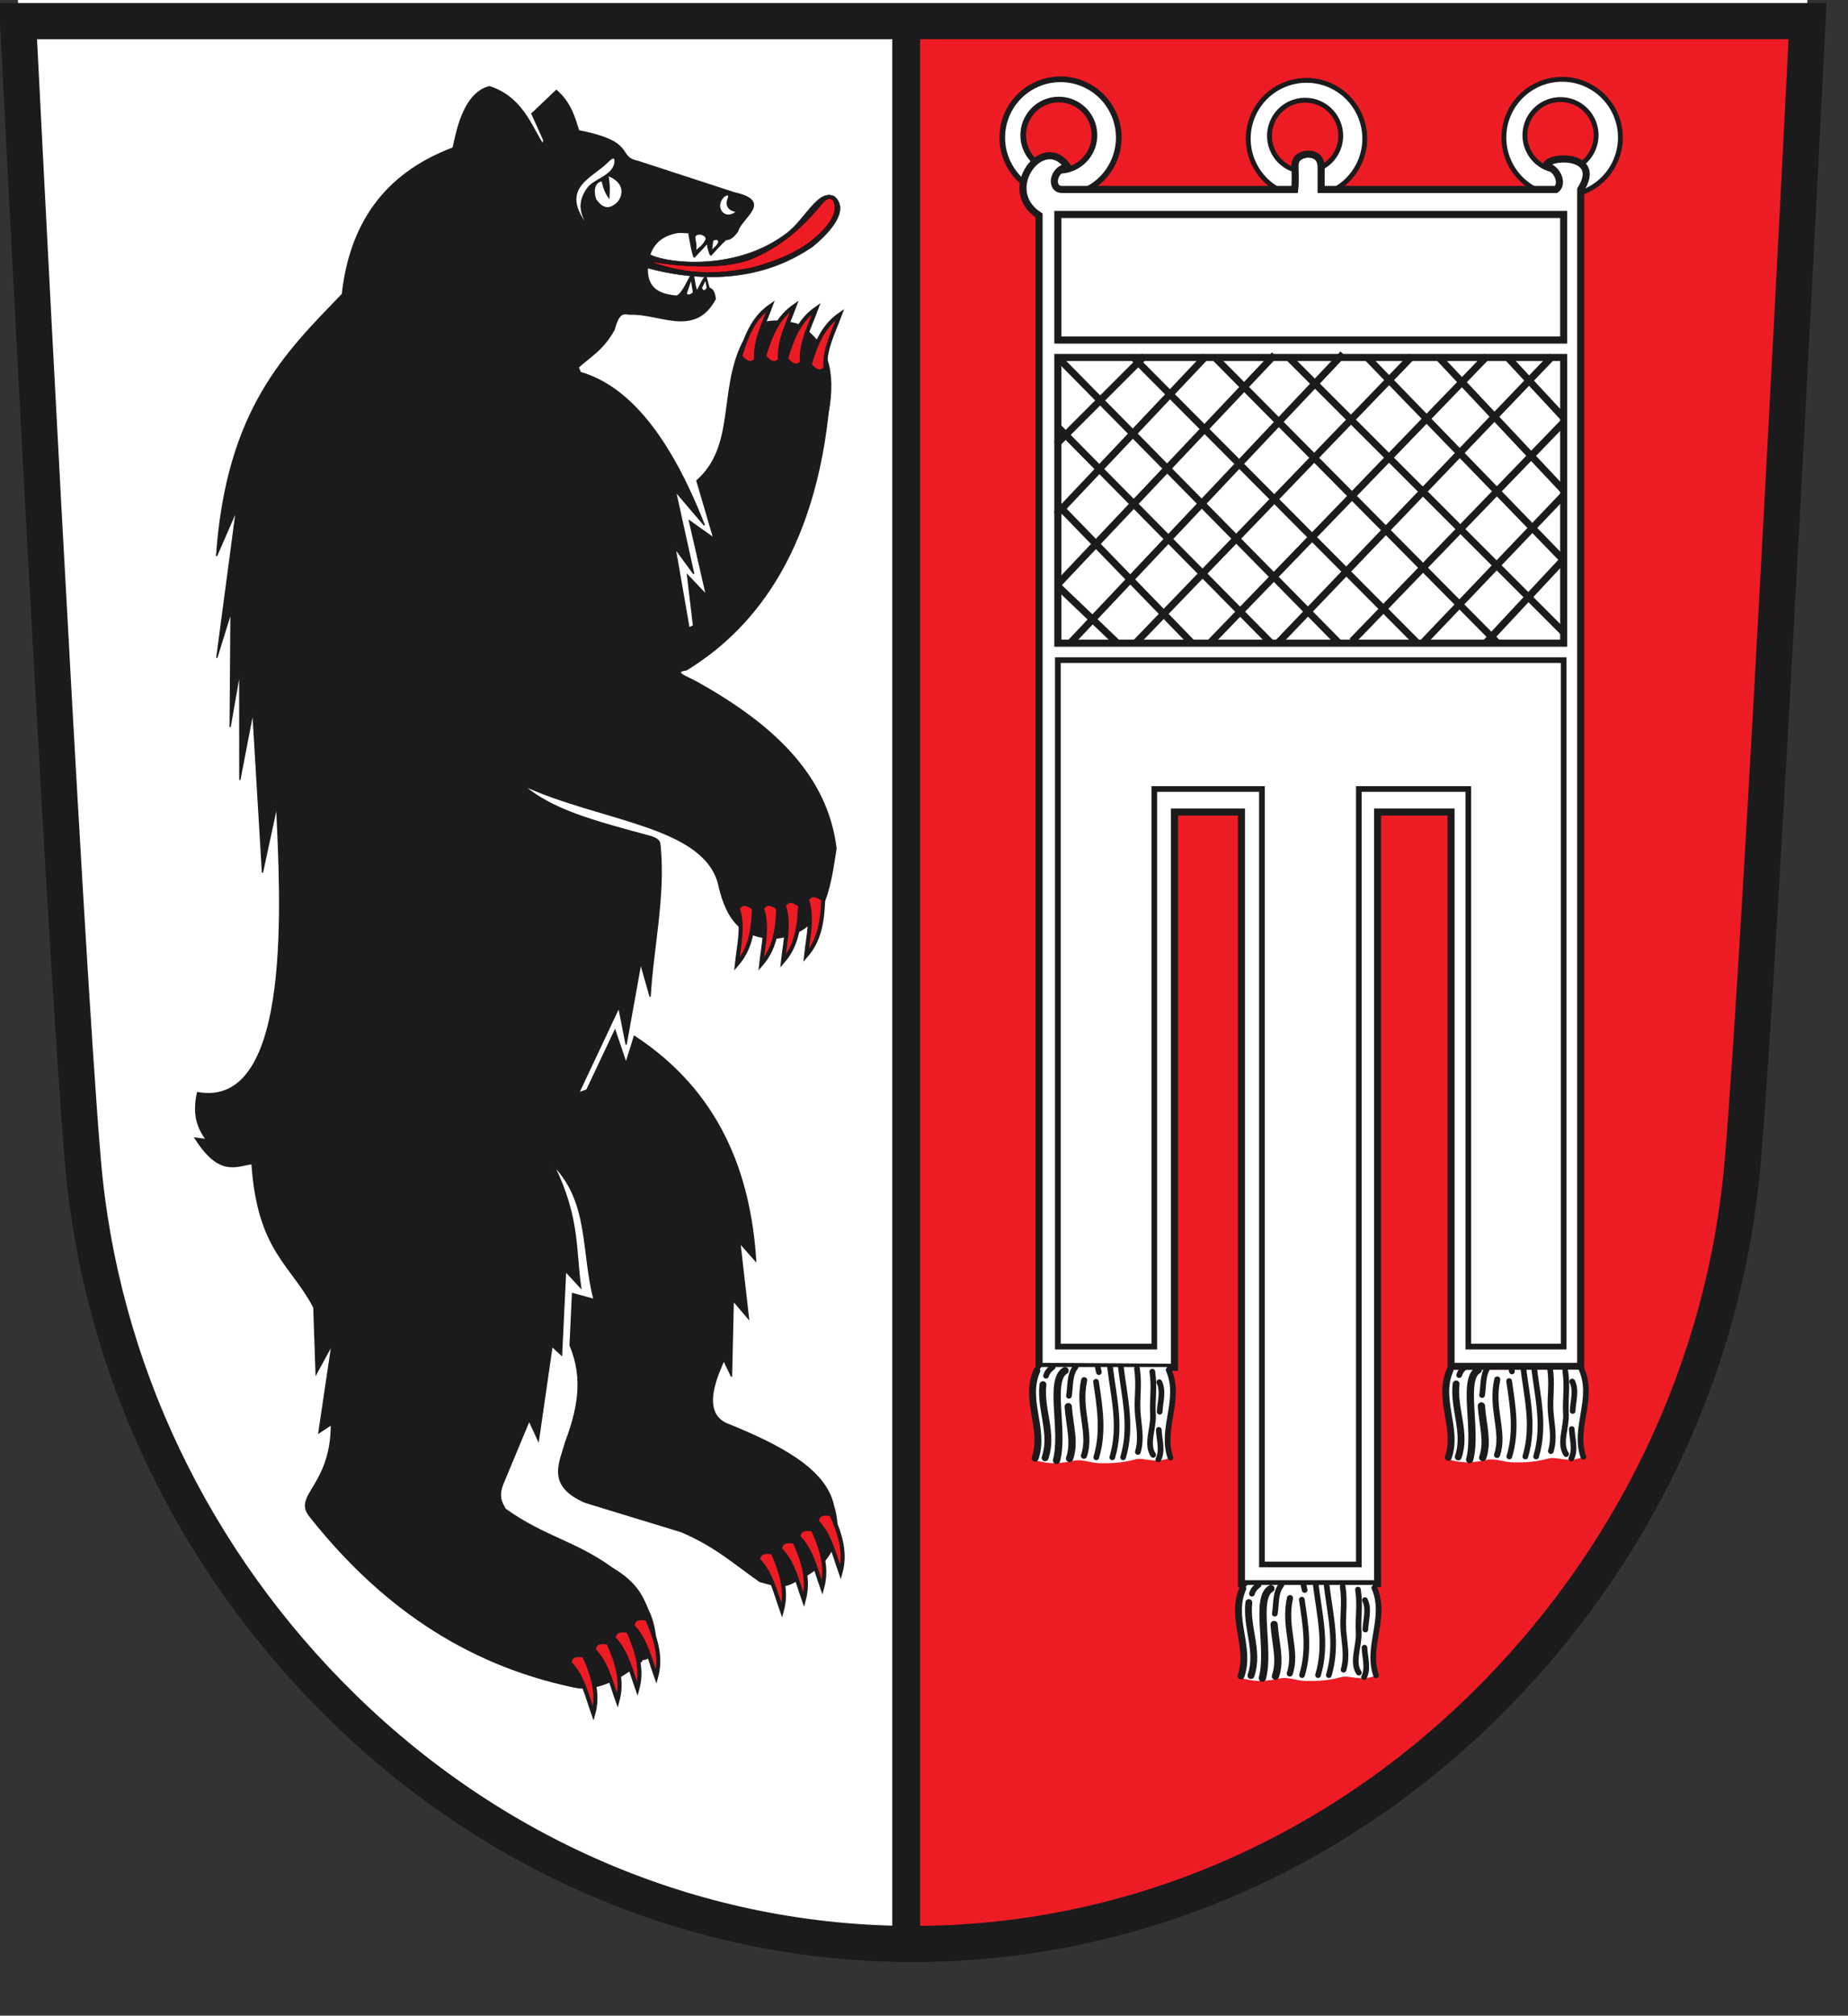
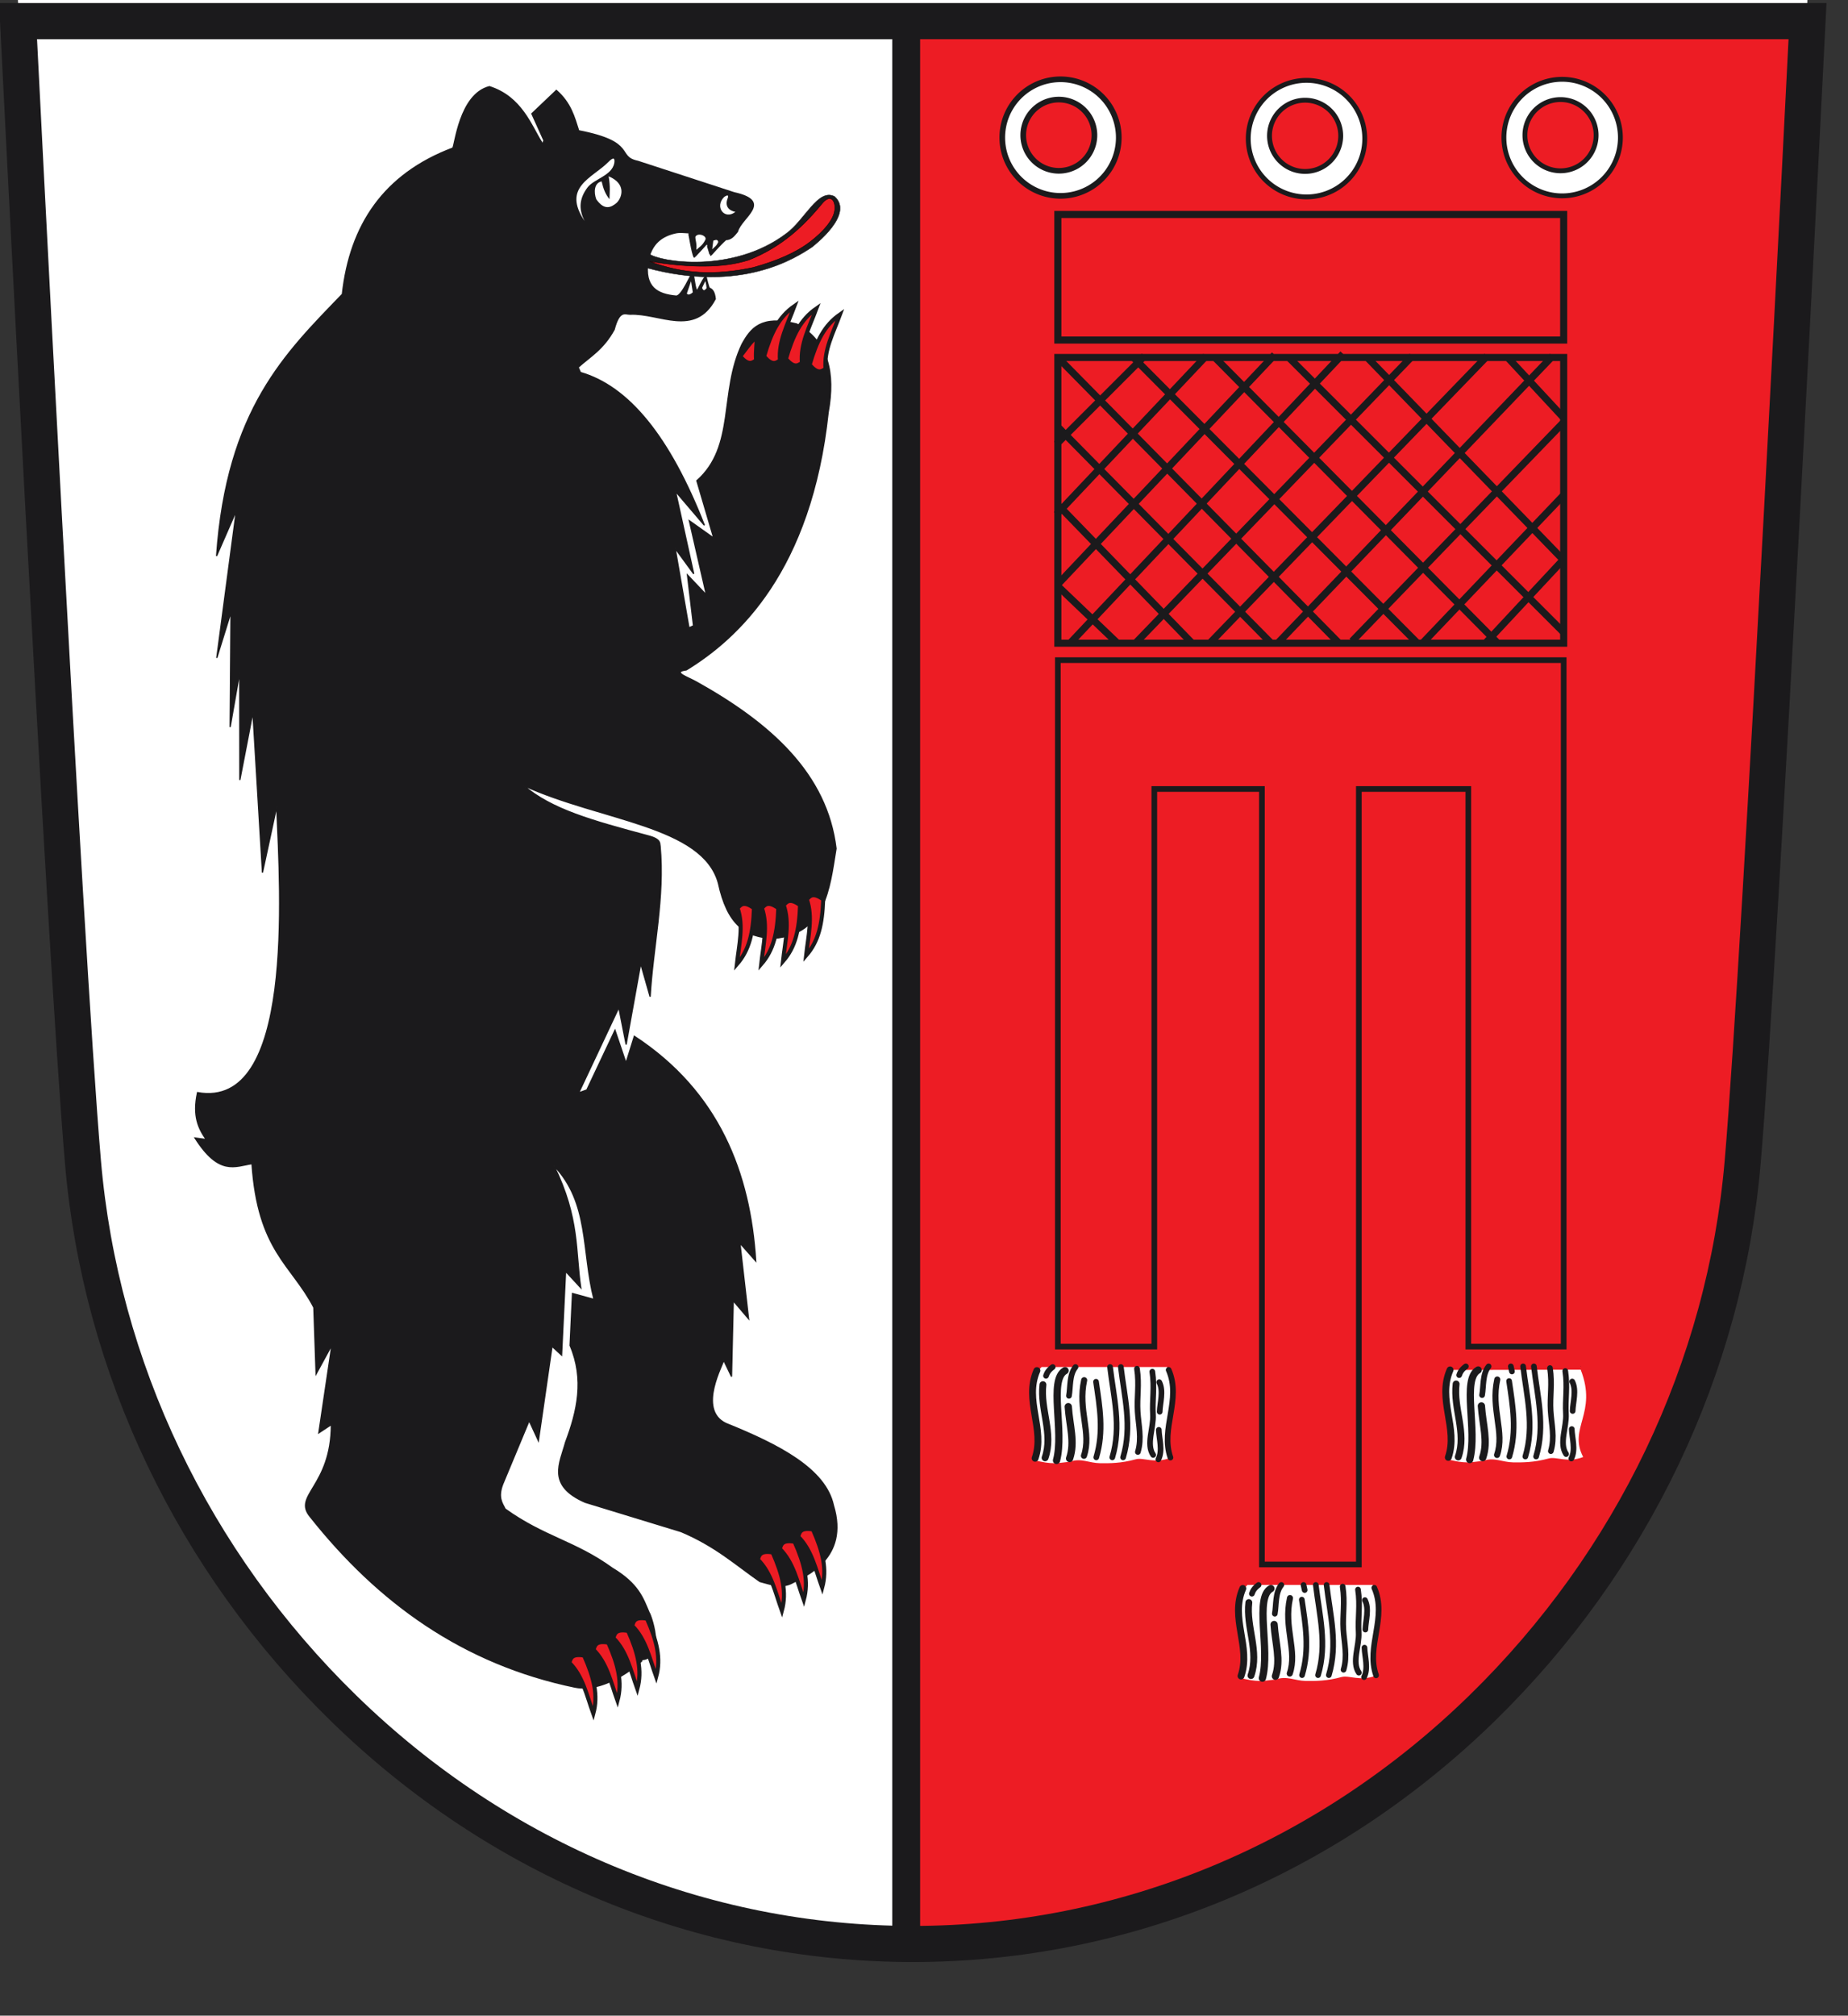
<svg xmlns="http://www.w3.org/2000/svg" version="1.0" width="663.768" height="723.653" id="svg3962">
  <rect width="100%" height="100%" fill="#333333" stroke="none" />
  <defs id="defs3964" />
  <g transform="translate(217.598,89.464)" id="layer1">
    <path d="M 431.595,-89.464 C 431.595,-89.464 414.963,242.578 408.291,320.202 C 401.955,393.947 368.687,463.589 314.619,516.298 C 258.673,570.841 186.087,600.871 110.222,600.871 C 34.361,600.871 -38.237,570.841 -94.175,516.298 C -148.243,463.589 -181.507,393.947 -187.839,320.202 C -194.515,242.578 -211.159,-89.464 -211.159,-89.464 L 431.595,-89.464 z" id="path3395" style="fill:#ffffff;stroke:none;stroke-width:4.687;stroke-linecap:butt;stroke-linejoin:miter;stroke-miterlimit:4;stroke-dasharray:none;stroke-opacity:1" />
    <path d="M 446.17,-56.147 C 446.17,-56.147 429.538,275.895 422.866,353.52 C 416.53,427.264 383.262,496.907 329.193,549.615 C 273.248,604.158 200.662,634.189 124.797,634.189 C 48.936,634.189 -23.662,604.158 -79.6,549.615 C -133.668,496.907 -166.932,427.264 -173.264,353.52 C -179.94,275.895 -196.584,-56.147 -196.584,-56.147 L 446.17,-56.147 z" id="path149" style="fill:none;stroke:none;stroke-width:3.246;stroke-linecap:butt;stroke-linejoin:miter;stroke-miterlimit:4;stroke-dasharray:none;stroke-opacity:1" />
    <path d="M 430.205,-84.797 C 430.205,-84.797 413.573,247.245 406.901,324.869 C 400.565,398.614 367.297,468.256 313.228,520.965 C 257.283,575.508 184.697,605.538 108.832,605.538 C 107.894,468.972 107.894,-78.405 107.451,-84.797 L 430.205,-84.797 z" id="path3391" style="fill:#ed1c24;fill-opacity:1;stroke:none;stroke-width:10.37;stroke-linecap:butt;stroke-linejoin:miter;stroke-miterlimit:4;stroke-dasharray:none;stroke-opacity:1" />
    <path d="M -213.479,-83.503 C -213.479,-83.503 -196.847,248.539 -190.175,326.163 C -183.839,399.908 -150.572,469.55 -96.503,522.259 C -40.557,576.802 32.029,606.832 107.894,606.832 C 108.832,470.266 108.832,-77.111 109.275,-83.503 L -213.479,-83.503 z" id="path3842" style="fill:#ffffff;fill-opacity:1;stroke:none;stroke-width:10.37;stroke-linecap:butt;stroke-linejoin:miter;stroke-miterlimit:4;stroke-dasharray:none;stroke-opacity:1" />
    <path d="M 431.637,-81.882 C 431.637,-81.882 415.005,250.16 408.333,327.784 C 401.997,401.529 368.729,471.171 314.661,523.879 C 258.715,578.423 186.129,608.453 110.264,608.453 C 34.403,608.453 -38.195,578.423 -94.132,523.879 C -148.201,471.171 -181.465,401.529 -187.797,327.784 C -194.473,250.16 -211.117,-81.882 -211.117,-81.882 L 431.637,-81.882 z" id="path3840" style="fill:none;fill-opacity:1;stroke:#1b1a1c;stroke-width:12.962;stroke-linecap:butt;stroke-linejoin:miter;stroke-miterlimit:4;stroke-dasharray:none;stroke-opacity:1" />
    <path d="M 107.894,-81.974 L 107.894,602.891" id="path3845" style="fill:none;fill-rule:evenodd;stroke:#1b1a1c;stroke-width:10;stroke-linecap:butt;stroke-linejoin:miter;stroke-miterlimit:4;stroke-dasharray:none;stroke-opacity:1" />
    <path d="M 46.064,-20.27 L 11.483,-31.548 C 3.594,-33.171 11.29,-38.447 -9.741,-42.513 C -11.355,-47.564 -12.603,-52.47 -17.761,-57.014 L -26.563,-48.642 L -22.003,-38.544 C -22.704,-39.652 -22.212,-37.028 -22.913,-38.137 C -26.875,-44.406 -30.253,-54.647 -41.81,-58.351 C -52.65,-55.609 -54.178,-36.967 -54.983,-36.288 C -79.765,-26.932 -91.884,-8.679 -94.629,16.162 C -115.061,37.361 -136.082,57.446 -139.807,110.13 L -132.722,93.891 L -139.737,146.74 L -134.626,130.301 L -134.935,171.56 L -131.489,151.825 L -131.455,190.559 L -126.767,166.285 L -123.325,223.809 L -118.209,200.086 C -116.86,231.826 -111.784,309.079 -146.657,302.799 C -148.488,311.281 -146.267,315.711 -143.541,319.636 L -147.551,319.096 C -138.898,332.707 -133.213,329.246 -127.089,328.313 C -124.954,359.747 -112.912,364.436 -104.875,379.934 L -104.061,403.816 L -98.391,393.417 L -103.077,424.949 L -98.575,421.98 C -98.62,444.416 -112.659,447.347 -106.14,455.1 C -81.752,485.833 -51.349,507.906 -11.075,516.25 C 0.638,518.595 13.502,506.459 13.404,506.348 C 21.747,505.079 15.908,489.614 15.552,489.49 C 13.346,484.317 11.778,479.186 2.313,473.529 C -11.073,463.825 -22.107,462.391 -36.156,452.3 C -37.304,450.053 -38.799,448.095 -37.054,443.438 L -27.529,420.579 L -24.218,427.769 L -19.317,393.875 L -15.89,397.042 L -14.447,366.963 L -9.006,372.849 C -10.971,359.653 -9.379,347.93 -18.591,329.101 C -5.856,342.388 -8.703,359.649 -4.255,377.047 L -11.965,374.911 L -12.836,393.571 C -7.634,405.765 -10.251,417.136 -14.458,428.34 C -16.453,435.79 -21.363,443.787 -7.424,449.88 L 27.043,460.408 C 39.435,465.642 46.524,472.201 55.339,478.329 C 59.169,479.28 62.95,480.992 66.978,478.844 C 71.459,476.453 87.588,470.2 81.749,450.976 C 78.905,437.916 62.327,429.298 43.078,421.545 C 32.652,416.51 42.509,399.839 42.313,398.826 L 45.152,404.745 L 45.78,377.535 L 51.268,383.984 L 48.176,356.849 L 53.838,363.244 C 51.847,331.747 40.719,302.505 10.242,282.572 L 7.255,292.161 L 3.293,280.427 L -6.822,301.842 L -9.741,302.894 L 4.685,272.273 L 7.294,285.536 L 12.53,256.48 L 15.917,268.366 C 16.913,250.777 21.227,232.731 19.498,214.234 C 19.235,213.481 20.055,211.903 15.454,210.672 C -5.023,205.189 -19.462,201.193 -29.549,192.54 C -1.67,205.281 34.736,206.854 40.436,227.576 C 43.61,242.336 49.97,247.156 60.426,247.428 C 78.841,245.673 80.296,230.04 82.692,215.177 C 79.455,188.378 59.232,170.254 32.591,155.407 C 29.793,153.776 23.41,151.746 28.93,151.039 C 47.485,139.692 73.75,115.561 79.862,58.606 C 82.457,44.38 79.937,33.076 68.545,26.843 C 55.655,23.543 51.997,28.552 48.93,34.092 C 40.673,51.387 46.73,70.728 32.702,83.129 L 38.752,103.707 L 30.006,97.493 L 36.11,124.114 L 29.329,116.971 L 31.497,135.197 L 29.873,135.948 L 24.917,107.434 L 31.571,116.551 L 25.036,86.958 L 35.401,99.118 C 22.932,67.26 8.167,49.235 -9.13,44.261 L -9.924,42.394 C -5.533,38.456 -0.929,36.007 3.003,28.849 C 4.913,21.566 7.01,23.39 8.732,23.337 C 19.24,22.857 31.93,31.725 39.315,17.861 C 39.088,15.538 38.349,14.421 37.289,14.021 C 36.812,13.841 36.066,9.755 35.942,9.757 C 35.339,9.767 33.236,14.253 32.98,14.616 C 32.087,15.885 31.675,8.734 31.151,8.533 C 30.781,8.39 27.284,17.029 25.235,16.838 C 18.689,16.229 13.673,13.815 15.167,4.275 C 16.399,-2.132 20.239,-4.823 25.134,-5.875 C 26.541,-6.178 28.049,-5.993 29.722,-5.895 C 29.889,-5.886 30.905,1.437 31.747,2.852 C 31.812,2.961 36.142,-1.874 36.237,-1.917 C 36.328,-1.958 37.622,2.476 37.602,2.392 C 37.583,2.31 40.97,-1.514 43.112,-3.432 C 45.143,-3.492 46.128,-4.928 47.284,-6.319 C 48.597,-11.411 60.252,-17.111 46.064,-20.27 z" id="path2435" style="fill:#1b1a1c;fill-opacity:1;fill-rule:evenodd;stroke:#1b1a1c;stroke-width:0.436;stroke-linecap:butt;stroke-linejoin:miter;stroke-miterlimit:4;stroke-dasharray:none;stroke-opacity:1" />
    <path d="M 15.546,1.663 C 19.144,4.475 45.369,8.939 64.666,-5.516 C 71.54,-10.42 76.147,-21.992 82.177,-18.913 C 89.254,-12.521 75.055,-1.593 74.122,-0.788 C 68.509,2.921 48.823,16.044 14.496,6.654 L 15.546,1.663 z" id="path3207" style="fill:#1b1a1c;fill-opacity:1;fill-rule:evenodd;stroke:#1b1a1c;stroke-width:0.145px;stroke-linecap:butt;stroke-linejoin:miter;stroke-opacity:1" />
    <path d="M 15.721,4.378 C 29.77,6.665 42.059,6.928 51.445,3.852 C 63.704,-1.06 71.347,-8.665 78.062,-16.811 C 80.818,-19.753 82.352,-17.336 82.265,-14.797 C 82.303,-10.687 77.67,-5.949 73.469,-2.715 C 68.185,1.355 61.09,4.293 52.933,6.567 C 39.373,9.423 27.812,8.992 15.721,4.378 z" id="path3209" style="fill:#ed1c24;fill-opacity:1;fill-rule:evenodd;stroke:#000000;stroke-width:0.145px;stroke-linecap:butt;stroke-linejoin:miter;stroke-opacity:1" />
    <path d="M 42.57,-18.812 C 43.469,-19.354 44.205,-19.667 43.829,-18.424 C 42.52,-15.323 44.376,-13.806 46.541,-13.388 C 42.603,-10.314 38.904,-15.289 42.57,-18.812 z" id="path3211" style="fill:#ffffff;fill-rule:evenodd;stroke:none;stroke-width:1px;stroke-linecap:butt;stroke-linejoin:miter;stroke-opacity:1" />
    <path d="M -7.603,-10.094 C -10.108,-14.853 -9.154,-18.693 -6.611,-22.113 C -4.257,-25.278 2.171,-26.339 3.052,-30.919 C 3.356,-32.978 2.587,-33.025 0.824,-31.21 C -4.856,-25.508 -15.855,-22.282 -7.603,-10.094 z" id="path3213" style="fill:#ffffff;fill-rule:evenodd;stroke:none;stroke-width:1px;stroke-linecap:butt;stroke-linejoin:miter;stroke-opacity:1" />
    <path d="M -1.5,-24.333 C -4.216,-23.815 -4.362,-20.452 -3.438,-17.94 C -0.522,-13.758 1.913,-15.003 3.827,-16.584 C 5.663,-18.25 7.703,-23.348 1.018,-26.173 C 1.682,-22.293 1.368,-20.372 1.308,-17.94 C -0.112,-19.78 -0.835,-21.427 -1.5,-24.333 z" id="path3215" style="fill:#ffffff;fill-rule:evenodd;stroke:none;stroke-width:1px;stroke-linecap:butt;stroke-linejoin:miter;stroke-opacity:1" />
    <path d="M 29.115,15.875 L 30.611,11.502 L 31.244,15.473 C 30.368,16.321 29.378,16.561 29.115,15.875 z" id="path3217" style="fill:#ffffff;fill-rule:evenodd;stroke:none;stroke-width:1px;stroke-linecap:butt;stroke-linejoin:miter;stroke-opacity:1" />
    <path d="M 34.582,13.861 L 35.733,11.444 C 36.113,12.853 36.1,13.282 36.194,13.976 C 35.657,14.547 35.12,15.361 34.582,13.861 z" id="path3219" style="fill:#ffffff;fill-rule:evenodd;stroke:none;stroke-width:1px;stroke-linecap:butt;stroke-linejoin:miter;stroke-opacity:1" />
    <path d="M 32.165,-4.44 C 32.119,-3.231 32.77,-2.138 32.511,0.222 C 33.585,-0.763 34.659,-1.232 35.733,-3.346 C 36.511,-4.783 33.018,-6.129 32.165,-4.44 z" id="path3221" style="fill:#ffffff;fill-rule:evenodd;stroke:none;stroke-width:1px;stroke-linecap:butt;stroke-linejoin:miter;stroke-opacity:1" />
    <path d="M 38.611,-3.059 L 38.208,0.049 C 38.937,-0.779 39.666,-0.954 40.395,-2.598 C 40.12,-3.711 39.326,-3.268 38.611,-3.059 z" id="path3223" style="fill:#ffffff;fill-rule:evenodd;stroke:none;stroke-width:1px;stroke-linecap:butt;stroke-linejoin:miter;stroke-opacity:1" />
    <path d="M -13.084,507.487 C -12.64,506.102 -12.445,504.102 -7.779,504.926 C -4.202,513.019 -2.702,519.149 -4.486,525.78 C -6.899,519.039 -8.27,512.306 -13.084,507.487 z" id="path3225" style="fill:#ed1c24;fill-opacity:1;fill-rule:evenodd;stroke:#1b1a1c;stroke-width:1.453;stroke-linecap:butt;stroke-linejoin:miter;stroke-miterlimit:4;stroke-dasharray:none;stroke-opacity:1" />
    <path d="M -4.406,502.828 C -3.962,501.443 -3.767,499.442 0.899,500.267 C 4.476,508.36 5.976,514.489 4.192,521.12 C 1.779,514.38 0.409,507.647 -4.406,502.828 z" id="path3227" style="fill:#ed1c24;fill-opacity:1;fill-rule:evenodd;stroke:#1b1a1c;stroke-width:1.453;stroke-linecap:butt;stroke-linejoin:miter;stroke-miterlimit:4;stroke-dasharray:none;stroke-opacity:1" />
    <path d="M 2.728,498.621 C 3.172,497.235 3.367,495.235 8.033,496.06 C 11.61,504.153 13.11,510.282 11.326,516.913 C 8.913,510.173 7.543,503.44 2.728,498.621 z" id="path3229" style="fill:#ed1c24;fill-opacity:1;fill-rule:evenodd;stroke:#1b1a1c;stroke-width:1.453;stroke-linecap:butt;stroke-linejoin:miter;stroke-miterlimit:4;stroke-dasharray:none;stroke-opacity:1" />
    <path d="M 9.496,494.23 C 9.94,492.845 10.135,490.845 14.801,491.67 C 18.378,499.762 19.878,505.892 18.094,512.523 C 15.681,505.783 14.311,499.05 9.496,494.23 z" id="path3231" style="fill:#ed1c24;fill-opacity:1;fill-rule:evenodd;stroke:#1b1a1c;stroke-width:1.453;stroke-linecap:butt;stroke-linejoin:miter;stroke-miterlimit:4;stroke-dasharray:none;stroke-opacity:1" />
    <g transform="matrix(0.182,0,0,-0.182,358.015,282.235)" id="g3241">
      <path d="M -1666.994,-1034.203 C -1664.55,-1026.576 -1663.476,-1015.565 -1637.789,-1020.104 C -1618.095,-1064.659 -1609.837,-1098.405 -1619.661,-1134.91 C -1632.946,-1097.802 -1640.489,-1060.734 -1666.994,-1034.203 z" id="path3233" style="fill:#ed1c24;fill-opacity:1;fill-rule:evenodd;stroke:#1b1a1c;stroke-width:8;stroke-linecap:butt;stroke-linejoin:miter;stroke-miterlimit:4;stroke-dasharray:none;stroke-opacity:1" />
      <path d="M -1623.69,-1013.054 C -1621.245,-1005.427 -1620.172,-994.416 -1594.485,-998.955 C -1574.791,-1043.51 -1566.533,-1077.256 -1576.357,-1113.761 C -1589.641,-1076.653 -1597.185,-1039.585 -1623.69,-1013.054 z" id="path3235" style="fill:#ed1c24;fill-opacity:1;fill-rule:evenodd;stroke:#1b1a1c;stroke-width:8;stroke-linecap:butt;stroke-linejoin:miter;stroke-miterlimit:4;stroke-dasharray:none;stroke-opacity:1" />
      <path d="M -1587.435,-988.884 C -1584.991,-981.258 -1583.917,-970.246 -1558.23,-974.785 C -1538.536,-1019.341 -1530.278,-1053.087 -1540.102,-1089.592 C -1553.387,-1052.484 -1560.93,-1015.415 -1587.435,-988.884 z" id="path3237" style="fill:#ed1c24;fill-opacity:1;fill-rule:evenodd;stroke:#1b1a1c;stroke-width:8;stroke-linecap:butt;stroke-linejoin:miter;stroke-miterlimit:4;stroke-dasharray:none;stroke-opacity:1" />
-       <path d="M -1551.18,-958.672 C -1548.736,-951.045 -1547.662,-940.034 -1521.975,-944.573 C -1502.282,-989.128 -1494.024,-1022.874 -1503.848,-1059.379 C -1517.132,-1022.271 -1524.675,-985.203 -1551.18,-958.672 z" id="path3239" style="fill:#ed1c24;fill-opacity:1;fill-rule:evenodd;stroke:#1b1a1c;stroke-width:8;stroke-linecap:butt;stroke-linejoin:miter;stroke-miterlimit:4;stroke-dasharray:none;stroke-opacity:1" />
    </g>
    <g transform="matrix(0.163,7.9275726e-2,7.9275726e-2,-0.163,401.044,200.133)" id="g3247">
      <path d="M -1666.994,-1034.203 C -1664.55,-1026.576 -1663.476,-1015.565 -1637.789,-1020.104 C -1618.095,-1064.659 -1609.837,-1098.405 -1619.661,-1134.91 C -1632.946,-1097.802 -1640.489,-1060.734 -1666.994,-1034.203 z" id="path3249" style="fill:#ed1c24;fill-opacity:1;fill-rule:evenodd;stroke:#1b1a1c;stroke-width:8;stroke-linecap:butt;stroke-linejoin:miter;stroke-miterlimit:4;stroke-dasharray:none;stroke-opacity:1" />
      <path d="M -1623.69,-1013.054 C -1621.245,-1005.427 -1620.172,-994.416 -1594.485,-998.955 C -1574.791,-1043.51 -1566.533,-1077.256 -1576.357,-1113.761 C -1589.641,-1076.653 -1597.185,-1039.585 -1623.69,-1013.054 z" id="path3251" style="fill:#ed1c24;fill-opacity:1;fill-rule:evenodd;stroke:#1b1a1c;stroke-width:8;stroke-linecap:butt;stroke-linejoin:miter;stroke-miterlimit:4;stroke-dasharray:none;stroke-opacity:1" />
      <path d="M -1587.435,-988.884 C -1584.991,-981.258 -1583.917,-970.246 -1558.23,-974.785 C -1538.536,-1019.341 -1530.278,-1053.087 -1540.102,-1089.592 C -1553.387,-1052.484 -1560.93,-1015.415 -1587.435,-988.884 z" id="path3253" style="fill:#ed1c24;fill-opacity:1;fill-rule:evenodd;stroke:#1b1a1c;stroke-width:8;stroke-linecap:butt;stroke-linejoin:miter;stroke-miterlimit:4;stroke-dasharray:none;stroke-opacity:1" />
      <path d="M -1551.18,-958.672 C -1548.736,-951.045 -1547.662,-940.034 -1521.975,-944.573 C -1502.282,-989.128 -1494.024,-1022.874 -1503.848,-1059.379 C -1517.132,-1022.271 -1524.675,-985.203 -1551.18,-958.672 z" id="path3255" style="fill:#ed1c24;fill-opacity:1;fill-rule:evenodd;stroke:#1b1a1c;stroke-width:8;stroke-linecap:butt;stroke-linejoin:miter;stroke-miterlimit:4;stroke-dasharray:none;stroke-opacity:1" />
    </g>
    <g transform="matrix(-0.139,-0.117,-0.117,0.139,-273.794,-8.328)" id="g3257">
      <path d="M -1666.994,-1034.203 C -1664.55,-1026.576 -1663.476,-1015.565 -1637.789,-1020.104 C -1618.095,-1064.659 -1609.837,-1098.405 -1619.661,-1134.91 C -1632.946,-1097.802 -1640.489,-1060.734 -1666.994,-1034.203 z" id="path3259" style="fill:#ed1c24;fill-opacity:1;fill-rule:evenodd;stroke:#1b1a1c;stroke-width:8;stroke-linecap:butt;stroke-linejoin:miter;stroke-miterlimit:4;stroke-dasharray:none;stroke-opacity:1" />
      <path d="M -1623.69,-1013.054 C -1621.245,-1005.427 -1620.172,-994.416 -1594.485,-998.955 C -1574.791,-1043.51 -1566.533,-1077.256 -1576.357,-1113.761 C -1589.641,-1076.653 -1597.185,-1039.585 -1623.69,-1013.054 z" id="path3261" style="fill:#ed1c24;fill-opacity:1;fill-rule:evenodd;stroke:#1b1a1c;stroke-width:8;stroke-linecap:butt;stroke-linejoin:miter;stroke-miterlimit:4;stroke-dasharray:none;stroke-opacity:1" />
      <path d="M -1587.435,-988.884 C -1584.991,-981.258 -1583.917,-970.246 -1558.23,-974.785 C -1538.536,-1019.341 -1530.278,-1053.087 -1540.102,-1089.592 C -1553.387,-1052.484 -1560.93,-1015.415 -1587.435,-988.884 z" id="path3263" style="fill:#ed1c24;fill-opacity:1;fill-rule:evenodd;stroke:#1b1a1c;stroke-width:8;stroke-linecap:butt;stroke-linejoin:miter;stroke-miterlimit:4;stroke-dasharray:none;stroke-opacity:1" />
-       <path d="M -1551.18,-958.672 C -1548.736,-951.045 -1547.662,-940.034 -1521.975,-944.573 C -1502.282,-989.128 -1494.024,-1022.874 -1503.848,-1059.379 C -1517.132,-1022.271 -1524.675,-985.203 -1551.18,-958.672 z" id="path3265" style="fill:#ed1c24;fill-opacity:1;fill-rule:evenodd;stroke:#1b1a1c;stroke-width:8;stroke-linecap:butt;stroke-linejoin:miter;stroke-miterlimit:4;stroke-dasharray:none;stroke-opacity:1" />
+       <path d="M -1551.18,-958.672 C -1548.736,-951.045 -1547.662,-940.034 -1521.975,-944.573 C -1517.132,-1022.271 -1524.675,-985.203 -1551.18,-958.672 z" id="path3265" style="fill:#ed1c24;fill-opacity:1;fill-rule:evenodd;stroke:#1b1a1c;stroke-width:8;stroke-linecap:butt;stroke-linejoin:miter;stroke-miterlimit:4;stroke-dasharray:none;stroke-opacity:1" />
    </g>
    <path d="M -1751.724,-1903.069 A 144.289,144.289 0 1 1 -2040.303,-1903.069 A 144.289,144.289 0 1 1 -1751.724,-1903.069 z" transform="matrix(0.145,0,0,0.145,438.243,235.875)" id="path3321" style="fill:#ffffff;fill-opacity:1;fill-rule:nonzero;stroke:#1b1a1c;stroke-width:14;stroke-linecap:round;stroke-linejoin:round;stroke-miterlimit:4;stroke-dasharray:none;stroke-opacity:1" />
    <path d="M -1751.724,-1903.069 A 144.289,144.289 0 1 1 -2040.303,-1903.069 A 144.289,144.289 0 1 1 -1751.724,-1903.069 z" transform="matrix(0.145,0,0,0.145,526.597,236.254)" id="path3335" style="fill:#ffffff;fill-opacity:1;fill-rule:nonzero;stroke:#1b1a1c;stroke-width:12;stroke-linecap:round;stroke-linejoin:round;stroke-miterlimit:4;stroke-dasharray:none;stroke-opacity:1" />
    <path d="M -1751.724,-1903.069 A 144.289,144.289 0 1 1 -2040.303,-1903.069 A 144.289,144.289 0 1 1 -1751.724,-1903.069 z" transform="matrix(0.145,0,0,0.145,618.42,235.875)" id="path3337" style="fill:#ffffff;fill-opacity:1;fill-rule:nonzero;stroke:#1b1a1c;stroke-width:12;stroke-linecap:round;stroke-linejoin:round;stroke-miterlimit:4;stroke-dasharray:none;stroke-opacity:1" />
    <path d="M -1751.724,-1903.069 A 144.289,144.289 0 1 1 -2040.303,-1903.069 A 144.289,144.289 0 1 1 -1751.724,-1903.069 z" transform="matrix(8.8604389e-2,0,0,8.8604389e-2,330.71,127.693)" id="path3346" style="fill:#ed1c24;fill-opacity:1;fill-rule:nonzero;stroke:#1b1a1c;stroke-width:22.96;stroke-linecap:round;stroke-linejoin:round;stroke-miterlimit:4;stroke-dasharray:none;stroke-opacity:1" />
    <path d="M -1751.724,-1903.069 A 144.289,144.289 0 1 1 -2040.303,-1903.069 A 144.289,144.289 0 1 1 -1751.724,-1903.069 z" transform="matrix(8.8604389e-2,0,0,8.8604389e-2,419.169,127.924)" id="path3348" style="fill:#ed1c24;fill-opacity:1;fill-rule:nonzero;stroke:#1b1a1c;stroke-width:19.68;stroke-linecap:round;stroke-linejoin:round;stroke-miterlimit:4;stroke-dasharray:none;stroke-opacity:1" />
    <path d="M -1751.724,-1903.069 A 144.289,144.289 0 1 1 -2040.303,-1903.069 A 144.289,144.289 0 1 1 -1751.724,-1903.069 z" transform="matrix(8.8604389e-2,0,0,8.8604389e-2,510.905,127.693)" id="path3350" style="fill:#ed1c24;fill-opacity:1;fill-rule:nonzero;stroke:#1b1a1c;stroke-width:19.68;stroke-linecap:round;stroke-linejoin:round;stroke-miterlimit:4;stroke-dasharray:none;stroke-opacity:1" />
-     <path d="M 163.896,-21.437 L 247.431,-21.437 C 247.788,-24.303 247.535,-27.89 247.535,-30.093 C 247.535,-32.288 249.108,-33.881 252.039,-34.134 C 255.982,-34.098 256.929,-31.856 256.929,-29.143 C 256.929,-26.798 256.929,-23.071 256.929,-21.437 L 338.064,-21.437 L 341.273,-21.437 C 344.03,-23.326 341.97,-28.938 337.684,-30.016 C 338.538,-33.853 358.376,-34.366 350.154,-21.437 L 350.154,401.083 L 303.589,401.083 L 303.589,202.073 L 277.211,202.073 L 277.211,479.113 L 228.312,479.113 L 228.312,202.073 L 204.251,202.073 L 204.251,401.43 L 155.617,401.083 L 155.617,-12.124 C 141.108,-21.437 157.479,-42.397 165.966,-29.46 C 160.64,-29.144 159.32,-21.437 163.896,-21.437 z" id="path3358" style="fill:#ffffff;fill-rule:evenodd;stroke:#1b1a1c;stroke-width:2.543;stroke-linecap:butt;stroke-linejoin:miter;stroke-miterlimit:4;stroke-dasharray:none;stroke-opacity:1" />
    <path d="M 162.362,147.533 L 344.049,147.533 L 344.049,393.984 L 309.798,393.984 L 309.798,193.795 L 270.477,193.795 L 270.477,472.201 L 235.663,472.201 L 235.663,193.795 L 197.008,193.795 L 197.008,393.984 L 162.362,393.984 L 162.362,147.533 z" id="path3372" style="fill:none;fill-rule:evenodd;stroke:#1b1a1c;stroke-width:2.034;stroke-linecap:butt;stroke-linejoin:miter;stroke-miterlimit:4;stroke-dasharray:none;stroke-opacity:1" />
    <path d="M 162.362,38.879 L 344.049,38.879 L 344.049,141.455 L 162.362,141.455 L 162.362,38.879 L 162.362,38.879 z" id="path3380" style="fill:none;fill-rule:evenodd;stroke:#1b1a1c;stroke-width:2.543;stroke-linecap:butt;stroke-linejoin:miter;stroke-miterlimit:4;stroke-dasharray:none;stroke-opacity:1" />
    <path d="M 162.364,-12.467 L 344.046,-12.467 L 344.046,32.618 L 162.364,32.618 L 162.364,-12.467 L 162.364,-12.467 z" id="path3382" style="fill:none;fill-rule:evenodd;stroke:#1b1a1c;stroke-width:2.543;stroke-linecap:butt;stroke-linejoin:miter;stroke-miterlimit:4;stroke-dasharray:none;stroke-opacity:1" />
    <g transform="matrix(0.182,0,0,-0.182,400.015,282.235)" id="g3404" style="stroke:#1b1a1c;stroke-opacity:1">
      <path d="M -1876.281,-1155.615 L -1659.432,-1372.464" transform="matrix(0.8,0,0,-0.8,192.631,241.818)" id="path3384" style="fill:none;fill-rule:evenodd;stroke:#1b1a1c;stroke-width:17.5;stroke-linecap:butt;stroke-linejoin:miter;stroke-miterlimit:4;stroke-dasharray:none;stroke-opacity:1" />
      <path d="M -1308.516,1027.517 L -1013.524,1339.661" id="path3386" style="fill:none;fill-rule:evenodd;stroke:#1b1a1c;stroke-width:14;stroke-linecap:butt;stroke-linejoin:miter;stroke-miterlimit:4;stroke-dasharray:none;stroke-opacity:1" />
      <path d="M -1305.874,889.723 L -878.157,1342.308" id="path3388" style="fill:none;fill-rule:evenodd;stroke:#1b1a1c;stroke-width:14;stroke-linecap:butt;stroke-linejoin:miter;stroke-miterlimit:4;stroke-dasharray:none;stroke-opacity:1" />
      <path d="M -1280.288,774.998 L -743.001,1344.269" id="path3390" style="fill:none;fill-rule:evenodd;stroke:#1b1a1c;stroke-width:14;stroke-linecap:butt;stroke-linejoin:miter;stroke-miterlimit:4;stroke-dasharray:none;stroke-opacity:1" />
      <path d="M -1151.083,775.13 L -606.452,1339.782" id="path3392" style="fill:none;fill-rule:evenodd;stroke:#1b1a1c;stroke-width:14;stroke-linecap:butt;stroke-linejoin:miter;stroke-miterlimit:4;stroke-dasharray:none;stroke-opacity:1" />
      <path d="M -1004.663,775.025 L -458.818,1339.675" id="path3394" style="fill:none;fill-rule:evenodd;stroke:#1b1a1c;stroke-width:14;stroke-linecap:butt;stroke-linejoin:miter;stroke-miterlimit:4;stroke-dasharray:none;stroke-opacity:1" />
      <path d="M -870.587,774.994 L -329.6,1339.706" id="path3396" style="fill:none;fill-rule:evenodd;stroke:#1b1a1c;stroke-width:14;stroke-linecap:butt;stroke-linejoin:miter;stroke-miterlimit:4;stroke-dasharray:none;stroke-opacity:1" />
      <path d="M -725.162,777.421 L -308.121,1208.906" id="path3398" style="fill:none;fill-rule:evenodd;stroke:#1b1a1c;stroke-width:14;stroke-linecap:butt;stroke-linejoin:miter;stroke-miterlimit:4;stroke-dasharray:none;stroke-opacity:1" />
      <path d="M -584.803,775.059 L -308.121,1065.056" id="path3400" style="fill:none;fill-rule:evenodd;stroke:#1b1a1c;stroke-width:14;stroke-linecap:butt;stroke-linejoin:miter;stroke-miterlimit:4;stroke-dasharray:none;stroke-opacity:1" />
      <path d="M -460.538,775.059 L -308.121,938.455" id="path3402" style="fill:none;fill-rule:evenodd;stroke:#1b1a1c;stroke-width:14;stroke-linecap:butt;stroke-linejoin:miter;stroke-miterlimit:4;stroke-dasharray:none;stroke-opacity:1" />
    </g>
    <path d="M 344.049,60.556 L 323.918,38.879" id="path3418" style="fill:none;fill-rule:evenodd;stroke:#1b1a1c;stroke-width:2.543;stroke-linecap:butt;stroke-linejoin:miter;stroke-miterlimit:4;stroke-dasharray:none;stroke-opacity:1" />
-     <path d="M 344.049,86.637 L 299.187,38.879" id="path3420" style="fill:none;fill-rule:evenodd;stroke:#1b1a1c;stroke-width:2.543;stroke-linecap:butt;stroke-linejoin:miter;stroke-miterlimit:4;stroke-dasharray:none;stroke-opacity:1" />
    <path d="M 344.049,111.699 L 273.482,38.879" id="path3422" style="fill:none;fill-rule:evenodd;stroke:#1b1a1c;stroke-width:2.543;stroke-linecap:butt;stroke-linejoin:miter;stroke-miterlimit:4;stroke-dasharray:none;stroke-opacity:1" />
    <path d="M 344.049,137.587 L 245.3,38.879" id="path3424" style="fill:none;fill-rule:evenodd;stroke:#1b1a1c;stroke-width:2.543;stroke-linecap:butt;stroke-linejoin:miter;stroke-miterlimit:4;stroke-dasharray:none;stroke-opacity:1" />
    <path d="M 320.374,141.455 L 218.767,38.879" id="path3426" style="fill:none;fill-rule:evenodd;stroke:#1b1a1c;stroke-width:2.543;stroke-linecap:butt;stroke-linejoin:miter;stroke-miterlimit:4;stroke-dasharray:none;stroke-opacity:1" />
    <path d="M 291.544,141.455 L 189.493,38.879" id="path3428" style="fill:none;fill-rule:evenodd;stroke:#1b1a1c;stroke-width:2.543;stroke-linecap:butt;stroke-linejoin:miter;stroke-miterlimit:4;stroke-dasharray:none;stroke-opacity:1" />
    <path d="M 263.392,141.455 L 162.362,38.879" id="path3430" style="fill:none;fill-rule:evenodd;stroke:#1b1a1c;stroke-width:2.543;stroke-linecap:butt;stroke-linejoin:miter;stroke-miterlimit:4;stroke-dasharray:none;stroke-opacity:1" />
    <path d="M 238.988,141.455 L 162.362,63.819" id="path3432" style="fill:none;fill-rule:evenodd;stroke:#1b1a1c;stroke-width:2.543;stroke-linecap:butt;stroke-linejoin:miter;stroke-miterlimit:4;stroke-dasharray:none;stroke-opacity:1" />
    <path d="M 210.589,141.455 L 162.791,92.182" id="path3434" style="fill:none;fill-rule:evenodd;stroke:#1b1a1c;stroke-width:2.543;stroke-linecap:butt;stroke-linejoin:miter;stroke-miterlimit:4;stroke-dasharray:none;stroke-opacity:1" />
    <path d="M 183.79,141.455 L 162.362,120.988" id="path3436" style="fill:none;fill-rule:evenodd;stroke:#1b1a1c;stroke-width:2.543;stroke-linecap:butt;stroke-linejoin:miter;stroke-miterlimit:4;stroke-dasharray:none;stroke-opacity:1" />
    <g transform="matrix(0.182,0,0,-0.182,400.015,282.235)" id="g3484" style="stroke:#1b1a1c;stroke-opacity:1">
      <path d="M -1913.32,1120.166 C -1966.317,1173.915 -1902.279,1260.041 -1933.514,1349.192 C -1885.487,1361.512 -1876.281,1357.087 -1842.958,1353.624 C -1816.109,1343.896 -1795.878,1356.949 -1769.031,1357.322 C -1745.577,1357.647 -1716.954,1357.654 -1680.899,1347.677 C -1661.687,1342.36 -1634.994,1359.259 -1595.728,1344.138 C -1633.563,1271.798 -1561.125,1228.293 -1603.451,1120.166 L -1913.32,1120.166 z" transform="matrix(0.8,0,0,-0.8,192.631,241.818)" id="path3448" style="fill:#ffffff;fill-rule:evenodd;stroke:none;stroke-width:1px;stroke-linecap:butt;stroke-linejoin:miter;stroke-opacity:1" />
      <path d="M -1744.22,1120.166 C -1735.594,1193.82 -1715.743,1266.499 -1738.704,1342.9" transform="matrix(0.8,0,0,-0.8,192.631,241.818)" id="path3450" style="fill:none;fill-rule:evenodd;stroke:#1b1a1c;stroke-width:14;stroke-linecap:round;stroke-linejoin:miter;stroke-miterlimit:4;stroke-dasharray:none;stroke-opacity:1" />
      <path d="M -1181.429,-654.315 C -1174.528,-713.239 -1158.647,-771.381 -1177.016,-832.502" id="path3452" style="fill:none;fill-rule:evenodd;stroke:#1b1a1c;stroke-width:11.2;stroke-linecap:round;stroke-linejoin:miter;stroke-miterlimit:4;stroke-dasharray:none;stroke-opacity:1" />
      <path d="M -1149.603,-657.651 C -1144.795,-689.319 -1150.009,-713.408 -1148.286,-742.206 C -1146.711,-768.537 -1139.723,-794.684 -1147.89,-821.863" id="path3454" style="fill:none;fill-rule:evenodd;stroke:#1b1a1c;stroke-width:11.2;stroke-linecap:round;stroke-linejoin:miter;stroke-miterlimit:4;stroke-dasharray:none;stroke-opacity:1" />
      <path d="M -1119.364,-663.461 C -1114.556,-695.129 -1119.77,-719.218 -1118.047,-748.016 C -1116.472,-774.346 -1131.99,-806.673 -1117.651,-827.673" id="path3456" style="fill:none;fill-rule:evenodd;stroke:#1b1a1c;stroke-width:11.2;stroke-linecap:round;stroke-linejoin:miter;stroke-miterlimit:4;stroke-dasharray:none;stroke-opacity:1" />
      <path d="M -1622.864,1157.555 C -1611.6,1179.312 -1621.157,1208.632 -1621.761,1230.369" transform="matrix(0.8,0,0,-0.8,192.631,241.818)" id="path3458" style="fill:none;fill-rule:evenodd;stroke:#1b1a1c;stroke-width:14;stroke-linecap:round;stroke-linejoin:miter;stroke-miterlimit:4;stroke-dasharray:none;stroke-opacity:1" />
      <path d="M -1107.403,-836.474 C -1098.392,-819.068 -1106.038,-795.612 -1106.52,-778.223" id="path3460" style="fill:none;fill-rule:evenodd;stroke:#1b1a1c;stroke-width:11.2;stroke-linecap:round;stroke-linejoin:miter;stroke-miterlimit:4;stroke-dasharray:none;stroke-opacity:1" />
      <path d="M -1601.902,1120.166 C -1602.086,1120.166 -1602.27,1120.166 -1601.902,1120.166 z" transform="matrix(0.8,0,0,-0.8,192.631,241.818)" id="path3462" style="fill:none;fill-rule:evenodd;stroke:#1b1a1c;stroke-width:1px;stroke-linecap:butt;stroke-linejoin:miter;stroke-opacity:1" />
      <path d="M -1595.283,1343.451 C -1620.33,1271.563 -1567.536,1200.506 -1599.696,1127.216" transform="matrix(0.8,0,0,-0.8,192.631,241.818)" id="path3464" style="fill:none;fill-rule:evenodd;stroke:#1b1a1c;stroke-width:14;stroke-linecap:round;stroke-linejoin:miter;stroke-miterlimit:4;stroke-dasharray:none;stroke-opacity:1" />
      <path d="M -1230.443,-683.345 C -1223.186,-732.447 -1214.624,-781.435 -1229.972,-832.502" id="path3466" style="fill:none;fill-rule:evenodd;stroke:#1b1a1c;stroke-width:11.2;stroke-linecap:round;stroke-linejoin:miter;stroke-miterlimit:4;stroke-dasharray:none;stroke-opacity:1" />
      <path d="M -1253.834,-680.256 C -1266.828,-738.624 -1238.762,-784.523 -1254.305,-829.413" id="path3468" style="fill:none;fill-rule:evenodd;stroke:#1b1a1c;stroke-width:12;stroke-linecap:round;stroke-linejoin:miter;stroke-miterlimit:4;stroke-dasharray:none;stroke-opacity:1" />
      <path d="M -1285.222,-732.505 C -1282.719,-769.896 -1271.485,-802.561 -1282.616,-834.708" id="path3470" style="fill:none;fill-rule:evenodd;stroke:#1b1a1c;stroke-width:14.4;stroke-linecap:round;stroke-linejoin:miter;stroke-miterlimit:4;stroke-dasharray:none;stroke-opacity:1" />
      <path d="M -1350.657,-834.267 C -1330.62,-776.757 -1372.854,-719.911 -1347.127,-661.279" id="path3472" style="fill:none;fill-rule:evenodd;stroke:#1b1a1c;stroke-width:13.6;stroke-linecap:round;stroke-linejoin:miter;stroke-miterlimit:4;stroke-dasharray:none;stroke-opacity:1" />
      <path d="M -1330.989,-833.385 C -1314.239,-785.31 -1341.004,-737.7 -1335.209,-689.122" id="path3474" style="fill:none;fill-rule:evenodd;stroke:#1b1a1c;stroke-width:13.6;stroke-linecap:round;stroke-linejoin:miter;stroke-miterlimit:4;stroke-dasharray:none;stroke-opacity:1" />
      <path d="M -1308.394,-838.507 C -1292.818,-780.975 -1324.307,-679.869 -1291.558,-661.453" id="path3476" style="fill:none;fill-rule:evenodd;stroke:#1b1a1c;stroke-width:14.347;stroke-linecap:round;stroke-linejoin:miter;stroke-miterlimit:4;stroke-dasharray:none;stroke-opacity:1" />
      <path d="M -1270.919,-654.315 C -1283.34,-669.476 -1280.719,-694.007 -1283.85,-711.12" id="path3478" style="fill:none;fill-rule:evenodd;stroke:#1b1a1c;stroke-width:11.2;stroke-linecap:round;stroke-linejoin:miter;stroke-miterlimit:4;stroke-dasharray:none;stroke-opacity:1" />
-       <path d="M -1771.801,1132.733 L -1774.559,1120.166" transform="matrix(0.8,0,0,-0.8,192.631,241.818)" id="path3480" style="fill:none;fill-rule:evenodd;stroke:#1b1a1c;stroke-width:14;stroke-linecap:round;stroke-linejoin:miter;stroke-miterlimit:4;stroke-dasharray:none;stroke-opacity:1" />
      <path d="M -1329.176,-671.601 C -1327.34,-666.269 -1324.732,-660.808 -1315.938,-654.315" id="path3482" style="fill:none;fill-rule:evenodd;stroke:#1b1a1c;stroke-width:11.2;stroke-linecap:round;stroke-linejoin:miter;stroke-miterlimit:4;stroke-dasharray:none;stroke-opacity:1" />
    </g>
    <path d="M 230.449,479.559 C 222.748,487.369 232.053,499.884 227.514,512.839 C 234.493,514.629 235.831,513.986 240.673,513.483 C 244.574,512.069 247.514,513.966 251.415,514.02 C 254.823,514.068 258.982,514.069 264.222,512.619 C 267.013,511.846 270.892,514.302 276.598,512.104 C 271.1,501.593 281.626,495.271 275.476,479.559 L 230.449,479.559 z" id="path3506" style="fill:#ffffff;fill-rule:evenodd;stroke:none;stroke-width:0.8px;stroke-linecap:butt;stroke-linejoin:miter;stroke-opacity:1" />
    <path d="M 255.02,479.559 C 256.274,490.262 259.158,500.823 255.822,511.925" id="path3508" style="fill:none;fill-rule:evenodd;stroke:#1b1a1c;stroke-width:2.034;stroke-linecap:round;stroke-linejoin:miter;stroke-miterlimit:4;stroke-dasharray:none;stroke-opacity:1" />
    <path d="M 258.892,479.559 C 260.146,490.262 263.03,500.823 259.694,511.925" id="path3510" style="fill:none;fill-rule:evenodd;stroke:#1b1a1c;stroke-width:2.034;stroke-linecap:round;stroke-linejoin:miter;stroke-miterlimit:4;stroke-dasharray:none;stroke-opacity:1" />
    <path d="M 264.673,480.165 C 265.546,485.917 264.599,490.293 264.912,495.523 C 265.198,500.306 266.468,505.056 264.984,509.992" id="path3512" style="fill:none;fill-rule:evenodd;stroke:#1b1a1c;stroke-width:2.034;stroke-linecap:round;stroke-linejoin:miter;stroke-miterlimit:4;stroke-dasharray:none;stroke-opacity:1" />
    <path d="M 270.166,481.22 C 271.039,486.972 270.092,491.348 270.405,496.579 C 270.691,501.361 267.872,507.233 270.477,511.047" id="path3514" style="fill:none;fill-rule:evenodd;stroke:#1b1a1c;stroke-width:2.034;stroke-linecap:round;stroke-linejoin:miter;stroke-miterlimit:4;stroke-dasharray:none;stroke-opacity:1" />
    <path d="M 272.655,484.992 C 274.291,488.154 272.903,492.414 272.815,495.573" id="path3516" style="fill:none;fill-rule:evenodd;stroke:#1b1a1c;stroke-width:2.034;stroke-linecap:round;stroke-linejoin:miter;stroke-miterlimit:4;stroke-dasharray:none;stroke-opacity:1" />
    <path d="M 272.338,512.646 C 273.975,509.485 272.586,505.224 272.498,502.066" id="path3518" style="fill:none;fill-rule:evenodd;stroke:#1b1a1c;stroke-width:2.034;stroke-linecap:round;stroke-linejoin:miter;stroke-miterlimit:4;stroke-dasharray:none;stroke-opacity:1" />
    <path d="M 275.7,479.559 C 275.674,479.559 275.647,479.559 275.7,479.559 z" id="path3520" style="fill:none;fill-rule:evenodd;stroke:#1b1a1c;stroke-width:0.145px;stroke-linecap:butt;stroke-linejoin:miter;stroke-opacity:1" />
    <path d="M 276.662,512.005 C 273.023,501.559 280.694,491.233 276.021,480.584" id="path3522" style="fill:none;fill-rule:evenodd;stroke:#1b1a1c;stroke-width:2.034;stroke-linecap:round;stroke-linejoin:miter;stroke-miterlimit:4;stroke-dasharray:none;stroke-opacity:1" />
    <path d="M 249.989,484.832 C 251.308,493.751 252.863,502.649 250.075,511.925" id="path3524" style="fill:none;fill-rule:evenodd;stroke:#1b1a1c;stroke-width:2.034;stroke-linecap:round;stroke-linejoin:miter;stroke-miterlimit:4;stroke-dasharray:none;stroke-opacity:1" />
    <path d="M 245.741,484.271 C 243.381,494.873 248.478,503.21 245.655,511.363" id="path3526" style="fill:none;fill-rule:evenodd;stroke:#1b1a1c;stroke-width:2.18;stroke-linecap:round;stroke-linejoin:miter;stroke-miterlimit:4;stroke-dasharray:none;stroke-opacity:1" />
    <path d="M 240.04,493.761 C 240.494,500.553 242.535,506.486 240.513,512.325" id="path3528" style="fill:none;fill-rule:evenodd;stroke:#1b1a1c;stroke-width:2.616;stroke-linecap:round;stroke-linejoin:miter;stroke-miterlimit:4;stroke-dasharray:none;stroke-opacity:1" />
    <path d="M 228.154,512.245 C 231.794,501.799 224.122,491.474 228.795,480.824" id="path3530" style="fill:none;fill-rule:evenodd;stroke:#1b1a1c;stroke-width:2.47;stroke-linecap:round;stroke-linejoin:miter;stroke-miterlimit:4;stroke-dasharray:none;stroke-opacity:1" />
    <path d="M 231.726,512.085 C 234.769,503.353 229.907,494.705 230.96,485.881" id="path3532" style="fill:none;fill-rule:evenodd;stroke:#1b1a1c;stroke-width:2.47;stroke-linecap:round;stroke-linejoin:miter;stroke-miterlimit:4;stroke-dasharray:none;stroke-opacity:1" />
    <path d="M 235.831,513.015 C 238.66,502.565 232.94,484.201 238.889,480.856" id="path3534" style="fill:none;fill-rule:evenodd;stroke:#1b1a1c;stroke-width:2.606;stroke-linecap:round;stroke-linejoin:miter;stroke-miterlimit:4;stroke-dasharray:none;stroke-opacity:1" />
    <path d="M 242.637,479.559 C 240.381,482.313 240.857,486.769 240.289,489.877" id="path3536" style="fill:none;fill-rule:evenodd;stroke:#1b1a1c;stroke-width:2.034;stroke-linecap:round;stroke-linejoin:miter;stroke-miterlimit:4;stroke-dasharray:none;stroke-opacity:1" />
    <path d="M 251.013,481.385 L 250.612,479.559" id="path3538" style="fill:none;fill-rule:evenodd;stroke:#1b1a1c;stroke-width:2.034;stroke-linecap:round;stroke-linejoin:miter;stroke-miterlimit:4;stroke-dasharray:none;stroke-opacity:1" />
    <path d="M 232.056,482.699 C 232.389,481.73 232.863,480.738 234.46,479.559" id="path3540" style="fill:none;fill-rule:evenodd;stroke:#1b1a1c;stroke-width:2.034;stroke-linecap:round;stroke-linejoin:miter;stroke-miterlimit:4;stroke-dasharray:none;stroke-opacity:1" />
    <path d="M 303.589,402.346 C 295.888,410.156 306.506,421.408 301.967,434.363 C 308.946,436.153 310.284,435.51 315.126,435.007 C 319.027,433.593 321.967,435.49 325.868,435.544 C 329.276,435.591 333.435,435.592 338.675,434.142 C 341.466,433.37 345.345,435.826 351.051,433.628 C 345.553,423.117 356.304,417.979 350.154,402.267 C 334.632,402.293 303.589,402.434 303.589,402.346 z" id="path3544" style="fill:#ffffff;fill-rule:evenodd;stroke:none;stroke-width:0.8px;stroke-linecap:butt;stroke-linejoin:miter;stroke-opacity:1" />
    <path d="M 329.473,401.083 C 330.727,411.786 333.611,422.347 330.275,433.448" id="path3546" style="fill:none;fill-rule:evenodd;stroke:#1b1a1c;stroke-width:2.034;stroke-linecap:round;stroke-linejoin:miter;stroke-miterlimit:4;stroke-dasharray:none;stroke-opacity:1" />
    <path d="M 333.345,401.083 C 334.599,411.786 337.483,422.347 334.147,433.448" id="path3548" style="fill:none;fill-rule:evenodd;stroke:#1b1a1c;stroke-width:2.034;stroke-linecap:round;stroke-linejoin:miter;stroke-miterlimit:4;stroke-dasharray:none;stroke-opacity:1" />
    <path d="M 339.126,401.689 C 339.999,407.441 339.052,411.816 339.365,417.047 C 339.651,421.83 340.921,426.579 339.437,431.516" id="path3550" style="fill:none;fill-rule:evenodd;stroke:#1b1a1c;stroke-width:2.034;stroke-linecap:round;stroke-linejoin:miter;stroke-miterlimit:4;stroke-dasharray:none;stroke-opacity:1" />
    <path d="M 344.619,402.744 C 345.492,408.496 344.545,412.872 344.858,418.102 C 345.144,422.885 342.325,428.757 344.93,432.571" id="path3552" style="fill:none;fill-rule:evenodd;stroke:#1b1a1c;stroke-width:2.034;stroke-linecap:round;stroke-linejoin:miter;stroke-miterlimit:4;stroke-dasharray:none;stroke-opacity:1" />
    <path d="M 347.108,406.516 C 348.744,409.677 347.356,413.938 347.268,417.097" id="path3554" style="fill:none;fill-rule:evenodd;stroke:#1b1a1c;stroke-width:2.034;stroke-linecap:round;stroke-linejoin:miter;stroke-miterlimit:4;stroke-dasharray:none;stroke-opacity:1" />
    <path d="M 346.791,434.17 C 348.428,431.008 347.039,426.748 346.951,423.589" id="path3556" style="fill:none;fill-rule:evenodd;stroke:#1b1a1c;stroke-width:2.034;stroke-linecap:round;stroke-linejoin:miter;stroke-miterlimit:4;stroke-dasharray:none;stroke-opacity:1" />
    <path d="M 350.154,401.083 C 350.127,401.083 350.1,401.083 350.154,401.083 z" id="path3558" style="fill:none;fill-rule:evenodd;stroke:#1b1a1c;stroke-width:0.145px;stroke-linecap:butt;stroke-linejoin:miter;stroke-opacity:1" />
-     <path d="M 351.115,433.528 C 347.476,423.082 355.147,412.757 350.474,402.107" id="path3560" style="fill:none;fill-rule:evenodd;stroke:#1b1a1c;stroke-width:2.034;stroke-linecap:round;stroke-linejoin:miter;stroke-miterlimit:4;stroke-dasharray:none;stroke-opacity:1" />
    <path d="M 324.442,406.356 C 325.761,415.274 327.316,424.173 324.528,433.448" id="path3562" style="fill:none;fill-rule:evenodd;stroke:#1b1a1c;stroke-width:2.034;stroke-linecap:round;stroke-linejoin:miter;stroke-miterlimit:4;stroke-dasharray:none;stroke-opacity:1" />
    <path d="M 320.194,405.795 C 317.834,416.397 322.931,424.734 320.108,432.887" id="path3564" style="fill:none;fill-rule:evenodd;stroke:#1b1a1c;stroke-width:2.18;stroke-linecap:round;stroke-linejoin:miter;stroke-miterlimit:4;stroke-dasharray:none;stroke-opacity:1" />
    <path d="M 314.493,415.285 C 314.947,422.077 316.988,428.01 314.966,433.849" id="path3566" style="fill:none;fill-rule:evenodd;stroke:#1b1a1c;stroke-width:2.616;stroke-linecap:round;stroke-linejoin:miter;stroke-miterlimit:4;stroke-dasharray:none;stroke-opacity:1" />
    <path d="M 302.607,433.769 C 306.247,423.323 298.575,412.998 303.248,402.348" id="path3568" style="fill:none;fill-rule:evenodd;stroke:#1b1a1c;stroke-width:2.47;stroke-linecap:round;stroke-linejoin:miter;stroke-miterlimit:4;stroke-dasharray:none;stroke-opacity:1" />
    <path d="M 306.18,433.609 C 309.222,424.876 304.36,416.229 305.413,407.405" id="path3570" style="fill:none;fill-rule:evenodd;stroke:#1b1a1c;stroke-width:2.47;stroke-linecap:round;stroke-linejoin:miter;stroke-miterlimit:4;stroke-dasharray:none;stroke-opacity:1" />
    <path d="M 310.284,434.539 C 313.113,424.089 307.393,405.724 313.342,402.379" id="path3572" style="fill:none;fill-rule:evenodd;stroke:#1b1a1c;stroke-width:2.606;stroke-linecap:round;stroke-linejoin:miter;stroke-miterlimit:4;stroke-dasharray:none;stroke-opacity:1" />
    <path d="M 317.091,401.083 C 314.834,403.837 315.31,408.292 314.742,411.401" id="path3574" style="fill:none;fill-rule:evenodd;stroke:#1b1a1c;stroke-width:2.034;stroke-linecap:round;stroke-linejoin:miter;stroke-miterlimit:4;stroke-dasharray:none;stroke-opacity:1" />
    <path d="M 325.466,402.909 L 325.065,401.083" id="path3576" style="fill:none;fill-rule:evenodd;stroke:#1b1a1c;stroke-width:2.034;stroke-linecap:round;stroke-linejoin:miter;stroke-miterlimit:4;stroke-dasharray:none;stroke-opacity:1" />
    <path d="M 306.509,404.223 C 306.842,403.254 307.316,402.262 308.913,401.083" id="path3578" style="fill:none;fill-rule:evenodd;stroke:#1b1a1c;stroke-width:2.034;stroke-linecap:round;stroke-linejoin:miter;stroke-miterlimit:4;stroke-dasharray:none;stroke-opacity:1" />
  </g>
</svg>